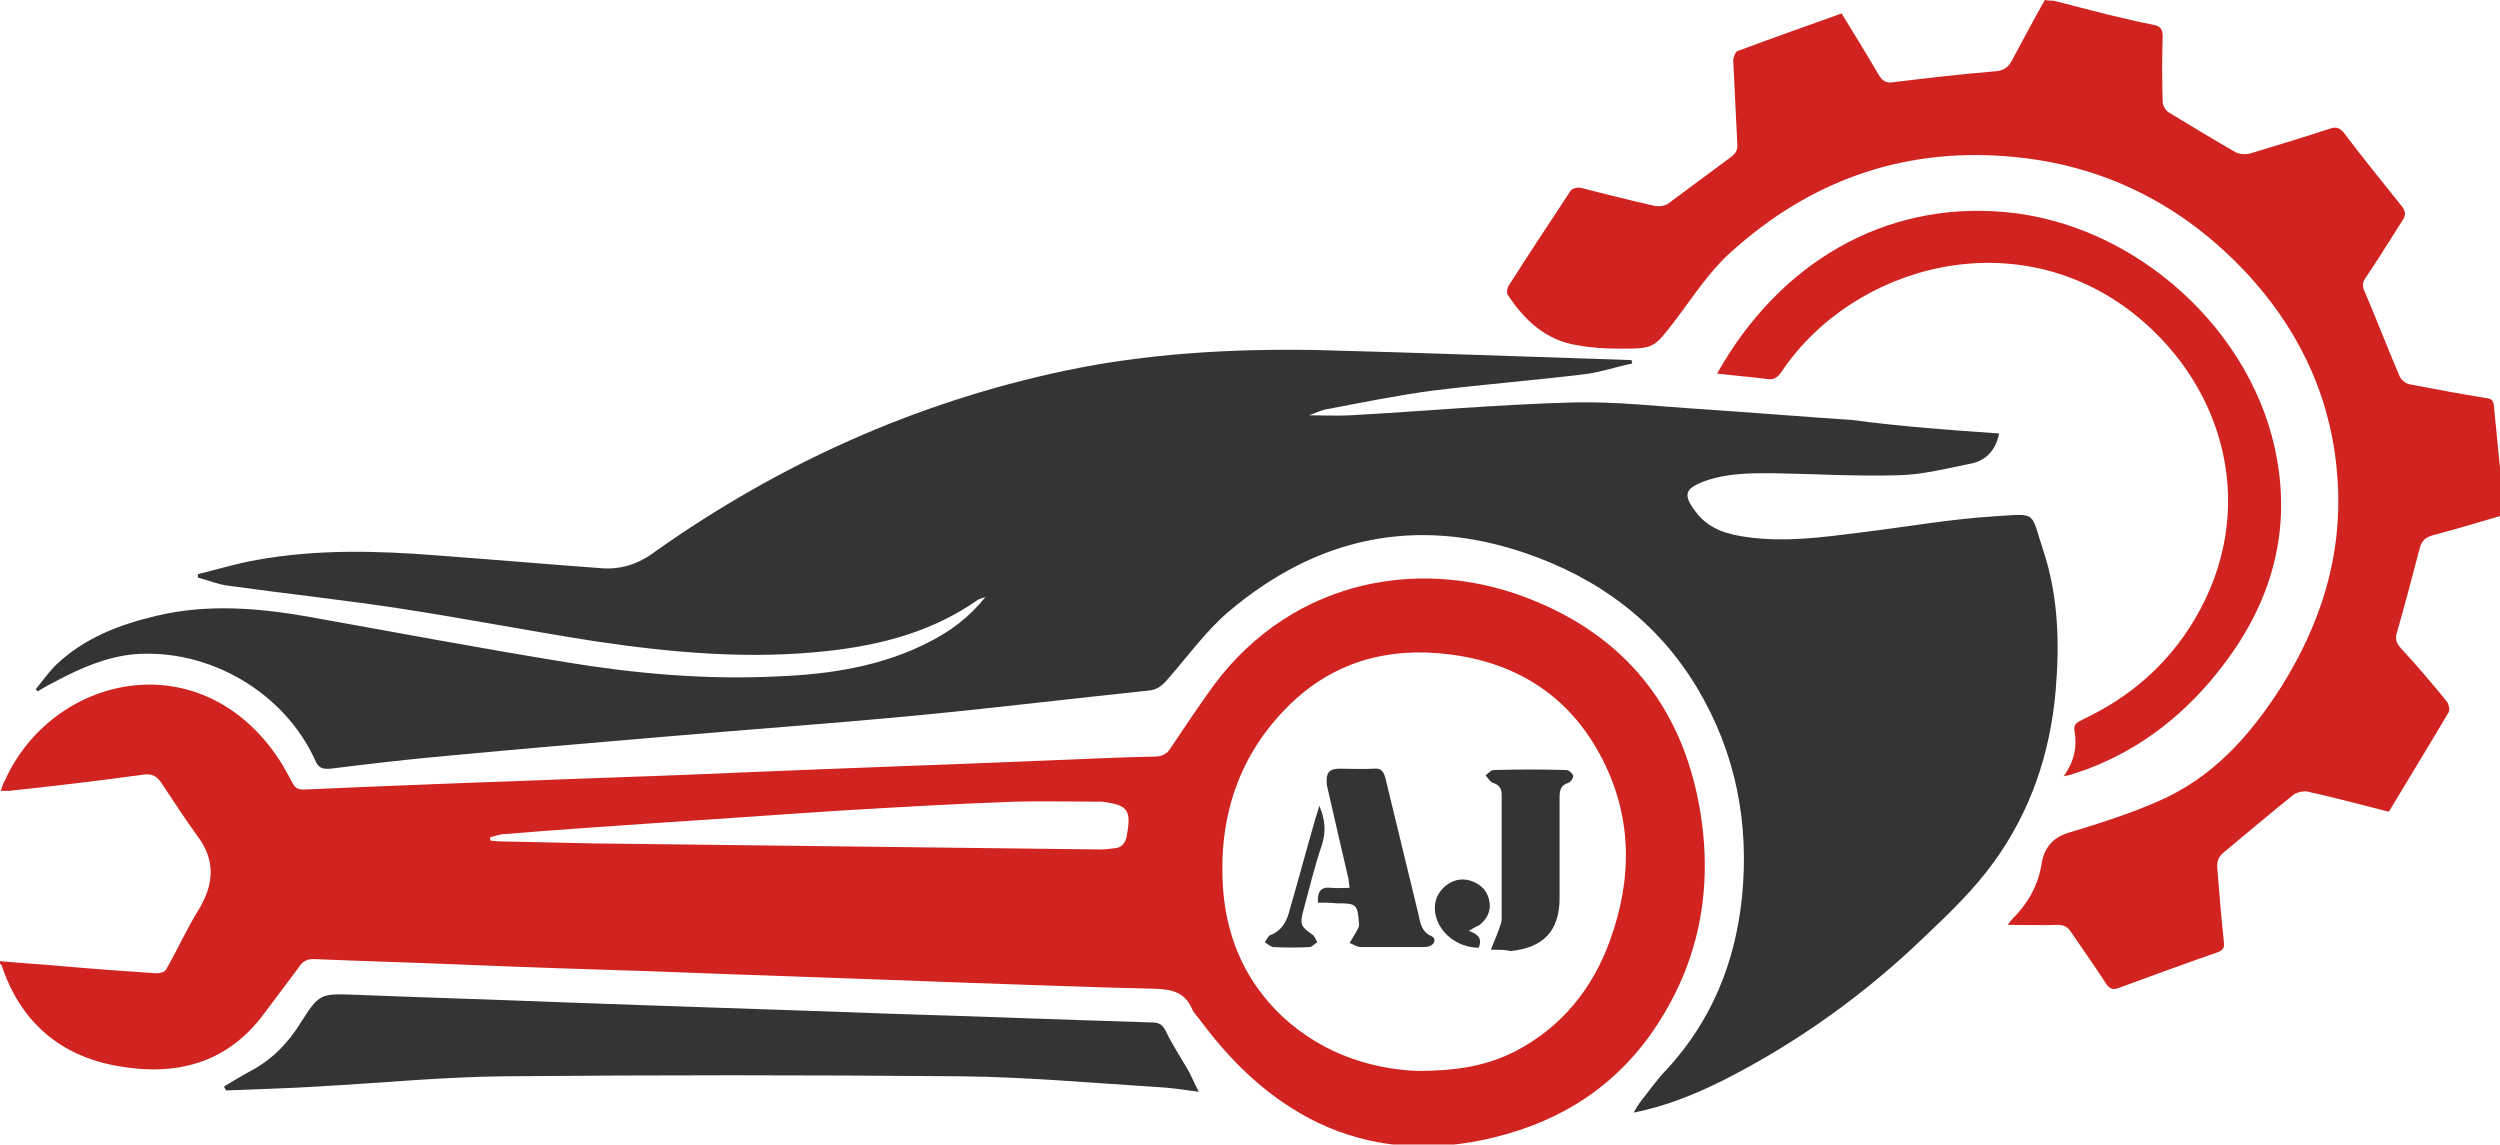
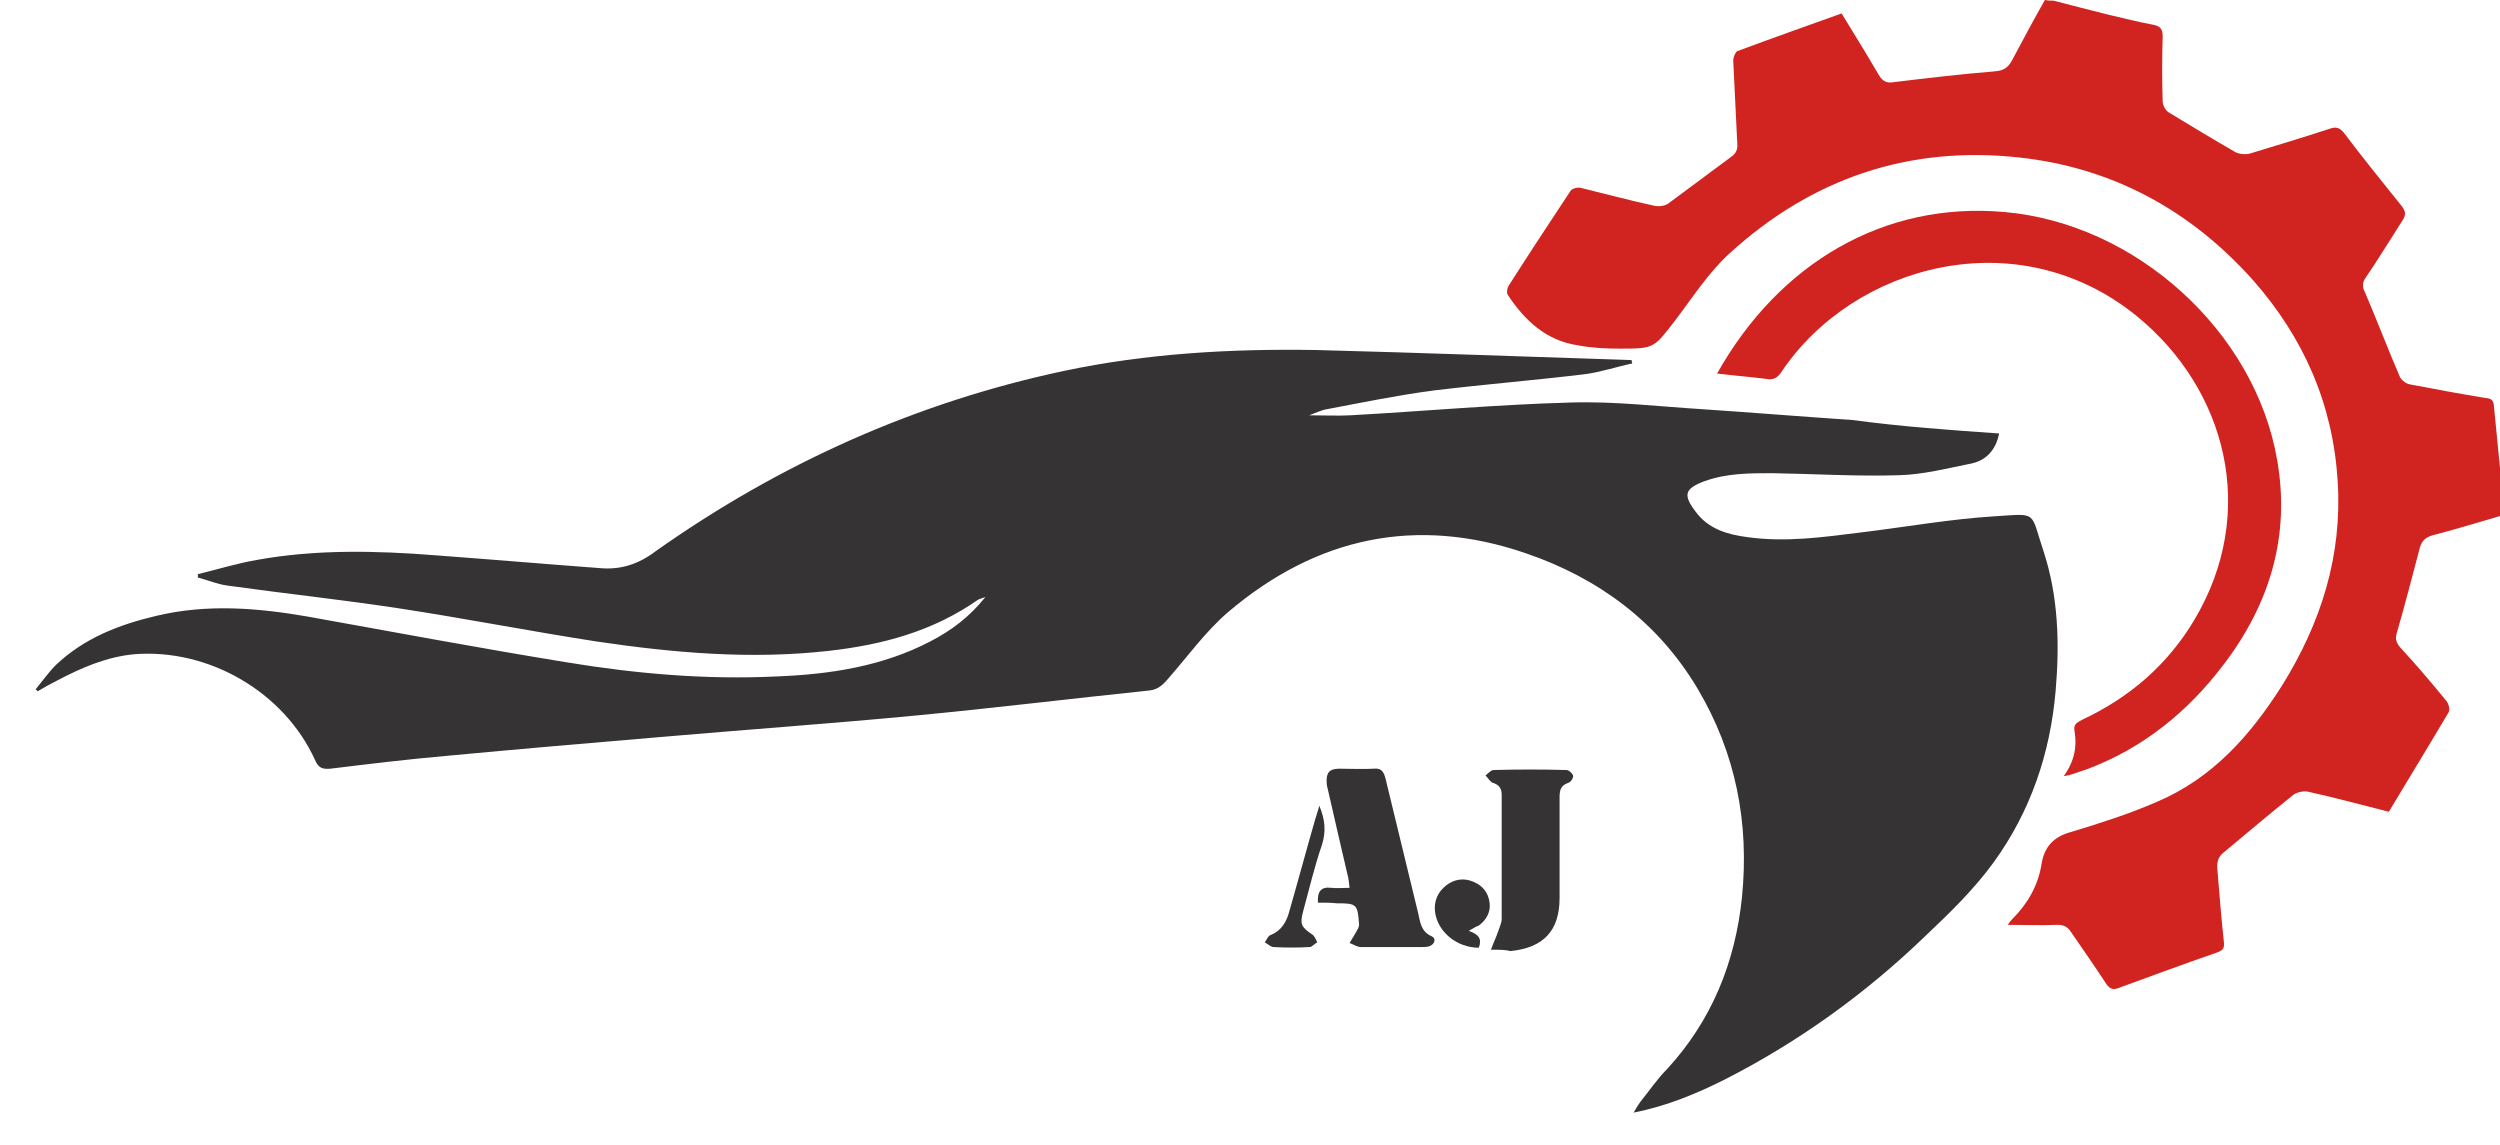
<svg xmlns="http://www.w3.org/2000/svg" id="svg1196" version="1.1" viewBox="0 0 423.333 193.806" height="193.806mm" width="423.333mm">
  <defs id="defs1190" />
  <g transform="translate(356.81,35.76)" id="layer1">
    <g id="g903" transform="matrix(0.265,0,0,0.265,-356.81,-35.76)">
      <path id="path218" d="m 1312.258,0.43 c 11.613,3.011 23.226,6.022 35.269,9.032 9.462,2.151 19.355,4.731 28.817,6.452 4.301,0.86 5.591,3.011 5.591,7.312 -0.43,13.763 -0.43,27.957 0,41.72 0,2.151 1.72,5.591 3.871,6.882 14.194,8.602 28.387,17.204 42.581,25.376 2.581,1.29 6.452,1.72 9.462,0.86 17.204,-5.161 33.978,-10.323 51.183,-15.914 3.871,-1.29 6.021,-0.43 8.602,2.581 12.043,15.914 24.516,31.398 36.989,46.882 2.581,3.441 3.011,5.591 0.43,9.462 -7.742,12.043 -15.054,24.086 -23.226,36.129 -2.151,3.011 -2.581,5.591 -0.86,9.032 7.742,18.065 14.624,36.129 22.366,54.194 0.86,2.151 3.871,4.731 6.452,5.161 15.914,3.011 31.828,6.021 47.742,8.602 3.011,0.43 5.591,0.43 6.021,4.731 2.151,21.935 4.301,43.871 6.452,65.806 0,1.29 0,2.581 0,4.301 -15.054,4.301 -30.108,9.032 -45.161,12.903 -4.731,1.29 -7.312,3.441 -8.602,8.172 -4.731,18.065 -9.462,36.129 -14.624,54.194 -1.29,3.871 -0.43,6.452 2.151,9.462 10.323,11.183 20.215,22.796 29.677,34.409 1.29,1.72 2.151,5.161 1.29,6.882 -12.473,21.075 -25.376,42.151 -38.28,63.656 -17.204,-4.301 -34.409,-9.032 -52.043,-12.903 -2.581,-0.43 -6.882,0.43 -9.032,2.151 -15.054,12.043 -29.677,24.516 -44.731,36.989 -3.011,2.581 -3.871,5.161 -3.871,9.032 1.29,15.914 2.581,32.258 4.301,48.172 0.43,3.871 -0.86,5.161 -4.301,6.452 -21.075,7.312 -42.151,15.054 -63.226,22.796 -3.441,1.29 -5.161,0.43 -7.312,-2.151 -7.312,-11.183 -15.054,-22.366 -22.796,-33.548 -2.151,-3.441 -4.731,-4.731 -8.602,-4.731 -10.323,0.43 -20.645,0 -31.828,0 1.29,-2.151 2.151,-3.011 3.011,-3.871 9.892,-9.892 16.344,-21.505 18.495,-34.839 1.72,-11.183 7.742,-17.634 18.925,-20.645 18.495,-5.591 37.419,-11.613 55.054,-19.355 35.269,-15.054 59.355,-42.151 79.57,-73.978 24.946,-40 38.71,-83.011 35.699,-130.753 -3.011,-49.462 -21.936,-92.043 -54.194,-128.602 -40,-44.731 -89.892,-71.828 -149.247,-78.28 -70.538,-7.742 -132.473,13.333 -184.946,61.075 -13.763,12.473 -24.086,28.817 -35.269,43.441 -13.333,17.204 -12.903,17.634 -34.839,17.634 -9.032,0 -18.064,-0.43 -27.097,-2.151 -20.215,-3.011 -33.978,-15.914 -44.731,-32.258 -0.86,-1.29 -0.43,-3.871 0.43,-5.591 12.903,-20.215 26.237,-40.43 39.57,-60.645 0.86,-1.72 4.731,-2.581 6.452,-2.151 15.914,3.871 31.828,8.172 47.742,11.613 2.581,0.43 6.452,0 8.602,-1.72 13.333,-9.892 26.667,-19.785 40,-29.677 3.011,-2.151 4.301,-4.731 3.871,-8.602 -0.86,-17.634 -1.72,-35.269 -2.581,-52.903 0,-2.151 1.29,-5.161 2.581,-6.022 21.936,-8.172 43.871,-15.914 66.667,-24.086 8.172,13.333 15.914,25.806 23.656,39.14 2.581,4.301 5.161,5.591 9.892,4.731 21.505,-2.581 43.011,-5.161 64.516,-6.882 5.161,-0.43 8.172,-2.151 10.753,-6.882 6.882,-12.903 13.764,-25.806 21.075,-38.71 C 1308.817,0.43 1310.538,0.43 1312.258,0.43 Z" style="fill:#d12421;fill-opacity:1;stroke-width:4.301" />
      <path id="path220" d="m 1277.419,276.989 c -2.151,11.183 -9.032,17.634 -18.495,19.355 -15.054,3.011 -30.108,6.882 -45.161,7.312 -27.097,0.86 -54.194,-0.86 -81.29,-1.29 -14.624,0 -29.247,0 -43.441,5.161 -12.473,4.731 -13.763,8.602 -5.591,19.355 8.172,11.183 20.215,14.624 33.118,16.344 24.516,3.441 48.602,0 72.688,-3.011 28.387,-3.441 57.204,-8.602 85.591,-10.323 27.527,-1.72 22.366,-3.441 30.968,22.366 9.462,28.817 10.323,58.925 7.742,89.032 -3.441,40 -15.914,76.989 -39.57,109.677 -12.473,17.204 -27.957,32.258 -43.441,46.882 -38.28,36.989 -81.29,67.957 -128.602,92.043 -18.064,9.032 -36.559,16.774 -58.065,21.075 1.72,-3.011 3.011,-5.161 4.301,-6.882 5.591,-6.882 10.753,-14.624 17.204,-21.075 28.387,-30.968 43.441,-67.957 47.742,-109.677 4.731,-47.312 -3.871,-92.043 -28.387,-133.333 -25.376,-42.581 -63.226,-70.538 -109.677,-86.452 -70.108,-24.086 -133.763,-10.323 -190.108,37.419 -14.624,12.473 -26.237,28.817 -39.14,43.441 -3.441,3.871 -6.452,6.452 -12.043,6.882 -49.462,5.161 -98.925,11.183 -148.387,15.914 -54.194,5.161 -108.817,9.032 -163.441,13.763 -45.591,3.871 -91.183,7.742 -136.774,12.043 -24.516,2.151 -49.462,5.161 -73.978,8.172 -5.161,0.43 -7.742,-0.43 -9.892,-5.591 -19.785,-43.441 -67.957,-71.398 -115.699,-67.527 -17.634,1.72 -33.548,8.602 -49.032,16.774 -4.301,2.151 -8.172,4.301 -12.473,6.882 -0.43,-0.43 -0.86,-0.86 -1.29,-1.29 4.301,-5.161 8.172,-10.753 12.903,-15.484 18.065,-17.204 40.43,-25.806 64.086,-31.398 32.258,-7.742 64.516,-5.161 96.774,0.43 55.054,9.892 110.108,20.215 165.591,29.247 44.301,7.312 89.032,11.183 133.763,9.032 34.409,-1.29 67.957,-6.452 98.495,-22.366 13.333,-6.882 24.946,-15.484 35.269,-28.387 -2.581,0.86 -3.871,1.29 -4.731,1.72 -28.817,20.215 -61.075,28.817 -95.484,32.688 -49.892,5.591 -98.925,1.29 -148.387,-6.022 -41.72,-6.452 -83.441,-14.624 -125.591,-21.075 -36.559,-5.591 -73.118,-9.462 -110.108,-14.624 -6.452,-0.86 -12.473,-3.441 -18.925,-5.161 0,-0.86 0,-1.29 0,-2.151 12.473,-3.011 24.946,-6.882 37.419,-9.032 37.849,-6.882 76.129,-6.022 114.409,-3.011 34.839,2.581 70.108,5.591 104.946,8.172 13.333,1.29 24.946,-2.581 35.699,-10.753 79.14,-55.914 166.021,-95.054 261.075,-115.269 52.903,-11.183 106.667,-14.194 160.43,-13.333 67.527,1.72 135.054,4.301 202.151,6.452 0,0.86 0.43,1.72 0.43,2.151 -10.323,2.151 -20.215,5.591 -30.538,6.882 -31.828,3.871 -64.086,6.452 -95.914,10.323 -23.226,3.011 -46.022,7.742 -68.817,12.043 -3.011,0.43 -6.452,2.151 -11.183,3.871 9.892,0 18.065,0.43 26.237,0 46.882,-2.581 93.763,-6.882 141.075,-8.172 27.957,-0.86 56.344,2.581 84.301,4.301 31.828,2.151 63.656,4.731 95.484,6.882 32.258,4.301 62.796,6.452 93.763,8.602 z" style="fill:#353334;fill-opacity:1;stroke-width:4.301" />
-       <path id="path222" d="M 3.2177e-5,614.194 C 14.624,615.484 28.817,616.344 43.011,617.634 c 18.925,1.72 38.28,3.011 57.204,4.301 2.151,0 5.161,-0.86 6.021,-2.581 7.312,-12.903 13.333,-26.237 21.075,-38.71 9.462,-15.914 10.323,-30.968 -0.86,-46.022 -8.172,-11.183 -15.914,-23.226 -23.656,-34.839 -3.011,-4.301 -6.452,-5.591 -11.613,-4.731 -28.387,3.871 -57.204,7.312 -85.591,10.323 -1.29,0 -3.011,0 -5.161,0 C 1.29,502.796 2.151,500.215 3.441,498.064 33.548,432.258 125.161,410.323 175.914,481.72 c 4.301,6.021 7.742,12.473 11.183,18.925 1.72,3.011 3.441,3.871 6.882,3.871 58.065,-2.581 116.129,-4.731 174.624,-6.882 36.989,-1.29 74.409,-2.581 111.398,-4.301 62.366,-2.581 124.731,-4.731 187.097,-7.312 23.656,-0.86 46.882,-2.151 70.538,-2.581 5.161,0 8.172,-1.72 10.753,-6.022 9.032,-13.333 18.065,-27.097 27.527,-40 51.183,-68.387 135.054,-83.011 206.021,-52.903 60.645,25.376 95.054,72.258 104.946,136.774 7.742,51.183 -2.581,98.495 -33.118,141.075 -26.667,36.559 -63.226,57.204 -107.097,66.237 -36.129,7.312 -70.968,4.731 -104.516,-11.183 -30.968,-15.054 -54.624,-37.849 -74.839,-64.946 -1.72,-2.581 -4.301,-4.731 -5.591,-7.742 -4.301,-10.323 -12.473,-12.473 -22.796,-12.903 -40.43,-0.86 -81.29,-2.581 -121.72,-3.871 -67.097,-2.581 -134.194,-4.731 -200.86,-7.312 -40.43,-1.29 -81.29,-2.581 -121.72,-4.301 -30.968,-1.29 -61.935,-2.151 -92.473,-3.441 -5.161,-0.43 -8.602,0.86 -11.183,5.161 -7.312,9.892 -14.624,19.355 -21.935,29.247 -23.656,32.258 -56.344,40.43 -93.333,33.978 C 38.28,674.839 12.903,652.903 0.86,616.344 3.2177e-5,616.344 3.2177e-5,615.914 3.2177e-5,614.194 Z M 905.376,684.301 c 27.957,0 45.591,-3.871 62.796,-12.473 29.677,-15.484 49.462,-40 60.645,-70.968 14.624,-40.43 14.194,-80.43 -6.452,-118.71 -20.645,-38.28 -54.194,-58.925 -96.774,-64.086 -38.71,-4.731 -73.548,4.731 -101.935,32.688 -32.688,32.258 -45.161,72.258 -42.151,116.989 2.151,29.247 12.473,55.054 32.688,76.559 26.667,27.957 60.645,38.71 91.183,40 z M 313.118,535.054 c 0,0.86 0,1.29 0.43,2.151 2.151,0 3.871,0.43 6.021,0.43 19.785,0.43 39.57,0.86 59.355,1.29 107.957,1.29 215.914,2.581 323.871,3.871 3.441,0 6.882,-0.43 9.892,-0.86 4.301,-0.43 6.452,-3.441 7.312,-7.742 3.011,-16.774 0.86,-19.785 -15.914,-21.935 -0.86,0 -1.72,0 -2.581,0 -17.634,0 -35.269,-0.43 -52.903,0 -36.559,1.29 -73.118,3.441 -109.677,5.591 -40.43,2.581 -80.86,5.591 -121.29,8.172 -31.398,2.151 -62.796,4.301 -94.194,6.882 -3.871,0 -6.882,1.29 -10.323,2.151 z" style="fill:#d12421;fill-opacity:1;stroke-width:4.301" />
-       <path id="path224" d="m 143.226,694.194 c 6.452,-3.871 12.903,-7.742 19.355,-11.183 12.043,-6.882 21.505,-16.774 28.817,-28.387 12.903,-20.215 12.903,-19.785 36.559,-18.925 43.441,1.72 86.882,3.011 130.323,4.731 70.108,2.581 139.785,4.731 209.892,7.312 55.914,1.72 111.828,3.871 167.742,5.591 4.731,0 6.882,1.29 9.032,5.591 3.871,8.172 9.032,15.914 13.763,24.086 2.581,4.301 4.301,9.032 7.312,14.624 -9.462,-1.29 -18.065,-2.581 -26.237,-3.011 -41.72,-2.581 -83.871,-6.452 -125.591,-6.882 -97.634,-0.86 -194.839,-0.86 -292.473,0 -39.14,0.43 -78.28,4.301 -117.419,6.452 -19.785,1.29 -40,1.72 -59.785,2.581 -0.86,-1.29 -1.29,-2.151 -1.29,-2.581 z" style="fill:#353334;fill-opacity:1;stroke-width:4.301" />
      <path id="path226" d="m 1318.71,495.914 c 6.882,-9.462 8.602,-18.925 6.882,-28.817 -0.86,-4.731 2.151,-5.591 5.161,-7.312 30.108,-14.194 54.194,-34.839 71.398,-63.656 41.29,-69.247 20.215,-147.527 -36.559,-193.978 -76.559,-62.366 -181.505,-32.688 -227.097,35.269 -2.581,3.871 -5.161,5.591 -9.462,4.731 -10.323,-1.29 -21.075,-2.151 -31.828,-3.441 39.57,-70.538 106.667,-110.108 183.656,-103.226 83.871,7.312 160,76.129 174.194,158.28 8.602,48.602 -4.731,92.473 -34.409,131.183 -22.796,30.108 -51.613,53.333 -87.312,66.667 -2.581,0.86 -5.161,1.72 -7.742,2.581 -2.151,0.86 -3.871,1.29 -6.882,1.72 z" style="fill:#d12421;fill-opacity:1;stroke-width:4.301" />
      <path id="path232" d="m 842.151,576.774 c -0.43,-6.882 1.72,-10.323 8.602,-9.462 3.441,0.43 6.882,0 11.613,0 -0.43,-2.581 -0.43,-4.731 -0.86,-6.452 -4.301,-18.495 -8.602,-36.989 -12.903,-55.914 -0.43,-1.72 -0.86,-3.441 -0.86,-4.731 -0.43,-6.452 1.72,-9.032 8.172,-9.032 7.312,0 14.624,0.43 21.935,0 4.301,-0.43 6.021,1.29 7.312,5.591 6.882,28.817 14.194,58.065 21.075,86.882 1.29,5.591 1.72,11.613 8.602,14.624 3.011,1.29 2.151,5.161 -1.72,6.452 -1.72,0.43 -3.441,0.43 -5.161,0.43 -12.903,0 -25.806,0 -38.28,0 -2.581,0 -4.731,-1.72 -7.312,-2.581 1.29,-2.151 2.581,-4.301 3.871,-6.452 0.86,-1.72 2.581,-3.871 2.151,-6.021 -0.86,-12.473 -1.72,-12.903 -14.194,-12.903 -3.871,-0.43 -7.742,-0.43 -12.043,-0.43 z" style="fill:#353334;fill-opacity:1;stroke-width:4.301" />
      <path id="path234" d="m 952.688,606.882 c 1.72,-4.731 3.441,-8.172 4.731,-12.043 0.86,-2.581 2.151,-5.161 2.151,-7.742 0,-26.237 0,-52.903 0,-79.14 0,-4.301 -1.72,-6.452 -5.591,-7.742 -1.72,-0.43 -3.011,-3.011 -4.731,-4.731 1.72,-1.29 3.441,-3.441 5.161,-3.441 15.484,-0.43 30.968,-0.43 46.452,0 1.72,0 3.871,2.151 4.301,3.441 0.43,1.29 -1.29,4.301 -3.011,4.731 -5.161,1.72 -5.591,5.161 -5.591,9.462 0,21.505 0,43.011 0,64.086 0,21.075 -10.323,31.828 -31.398,33.978 -3.011,-0.86 -6.452,-0.86 -12.473,-0.86 z" style="fill:#353334;fill-opacity:1;stroke-width:4.301" />
      <path id="path236" d="m 938.495,594.839 c 6.452,2.151 8.602,5.161 6.452,10.753 -13.763,0 -26.237,-9.892 -27.957,-22.796 -0.86,-6.882 1.72,-12.903 7.312,-17.204 5.161,-3.871 11.183,-4.731 17.204,-2.151 6.021,2.581 9.462,6.882 10.323,13.333 0.86,6.022 -2.151,11.183 -6.882,14.624 -2.151,0.86 -3.441,1.72 -6.452,3.441 z" style="fill:#353334;fill-opacity:1;stroke-width:4.301" />
      <path id="path238" d="m 843.011,514.839 c 3.871,9.032 4.301,16.774 1.72,24.946 -4.731,13.763 -8.172,28.387 -12.043,42.581 -2.151,8.172 -1.29,9.892 5.591,14.624 1.72,0.86 2.581,3.441 3.441,5.161 -1.72,0.86 -3.441,3.011 -4.731,3.011 -7.742,0.43 -15.484,0.43 -23.226,0 -1.72,0 -3.871,-2.151 -5.591,-3.011 1.29,-1.72 2.151,-4.301 3.871,-4.731 7.312,-3.011 10.323,-9.032 12.043,-15.914 5.591,-19.355 10.753,-38.71 16.344,-58.065 0.86,-3.011 1.72,-5.161 2.581,-8.602 z" style="fill:#353334;fill-opacity:1;stroke-width:4.301" />
    </g>
  </g>
</svg>